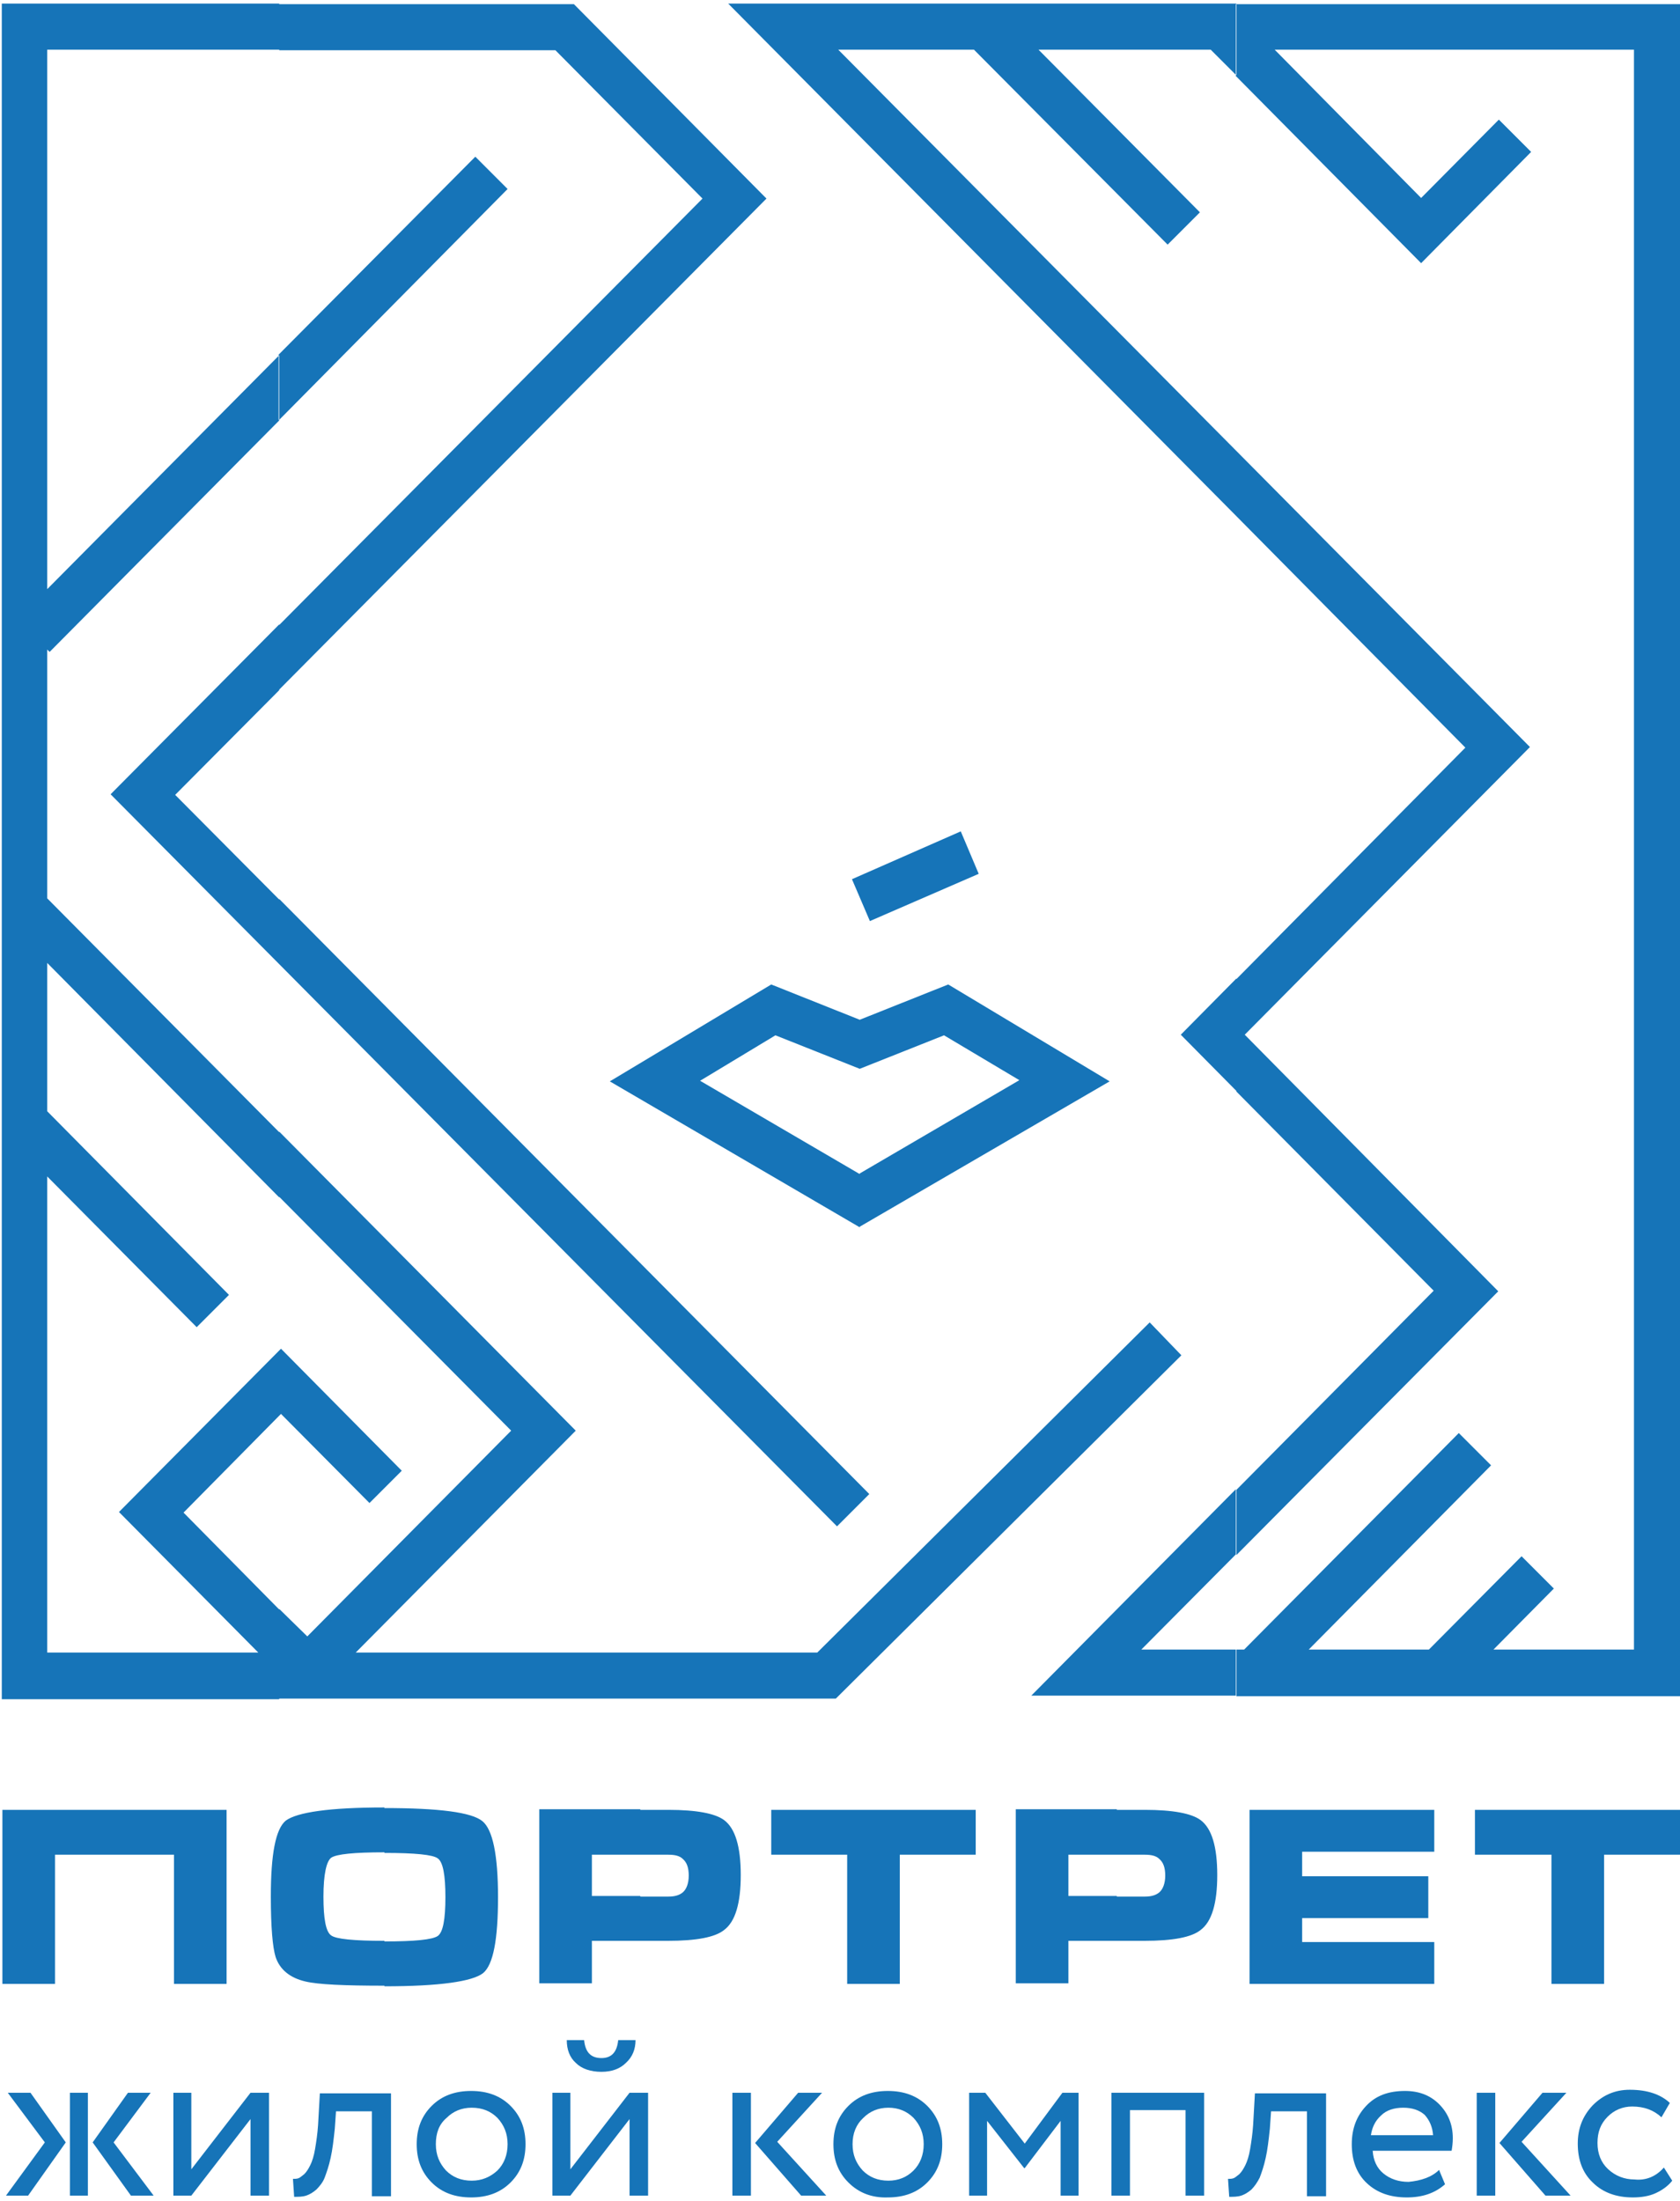
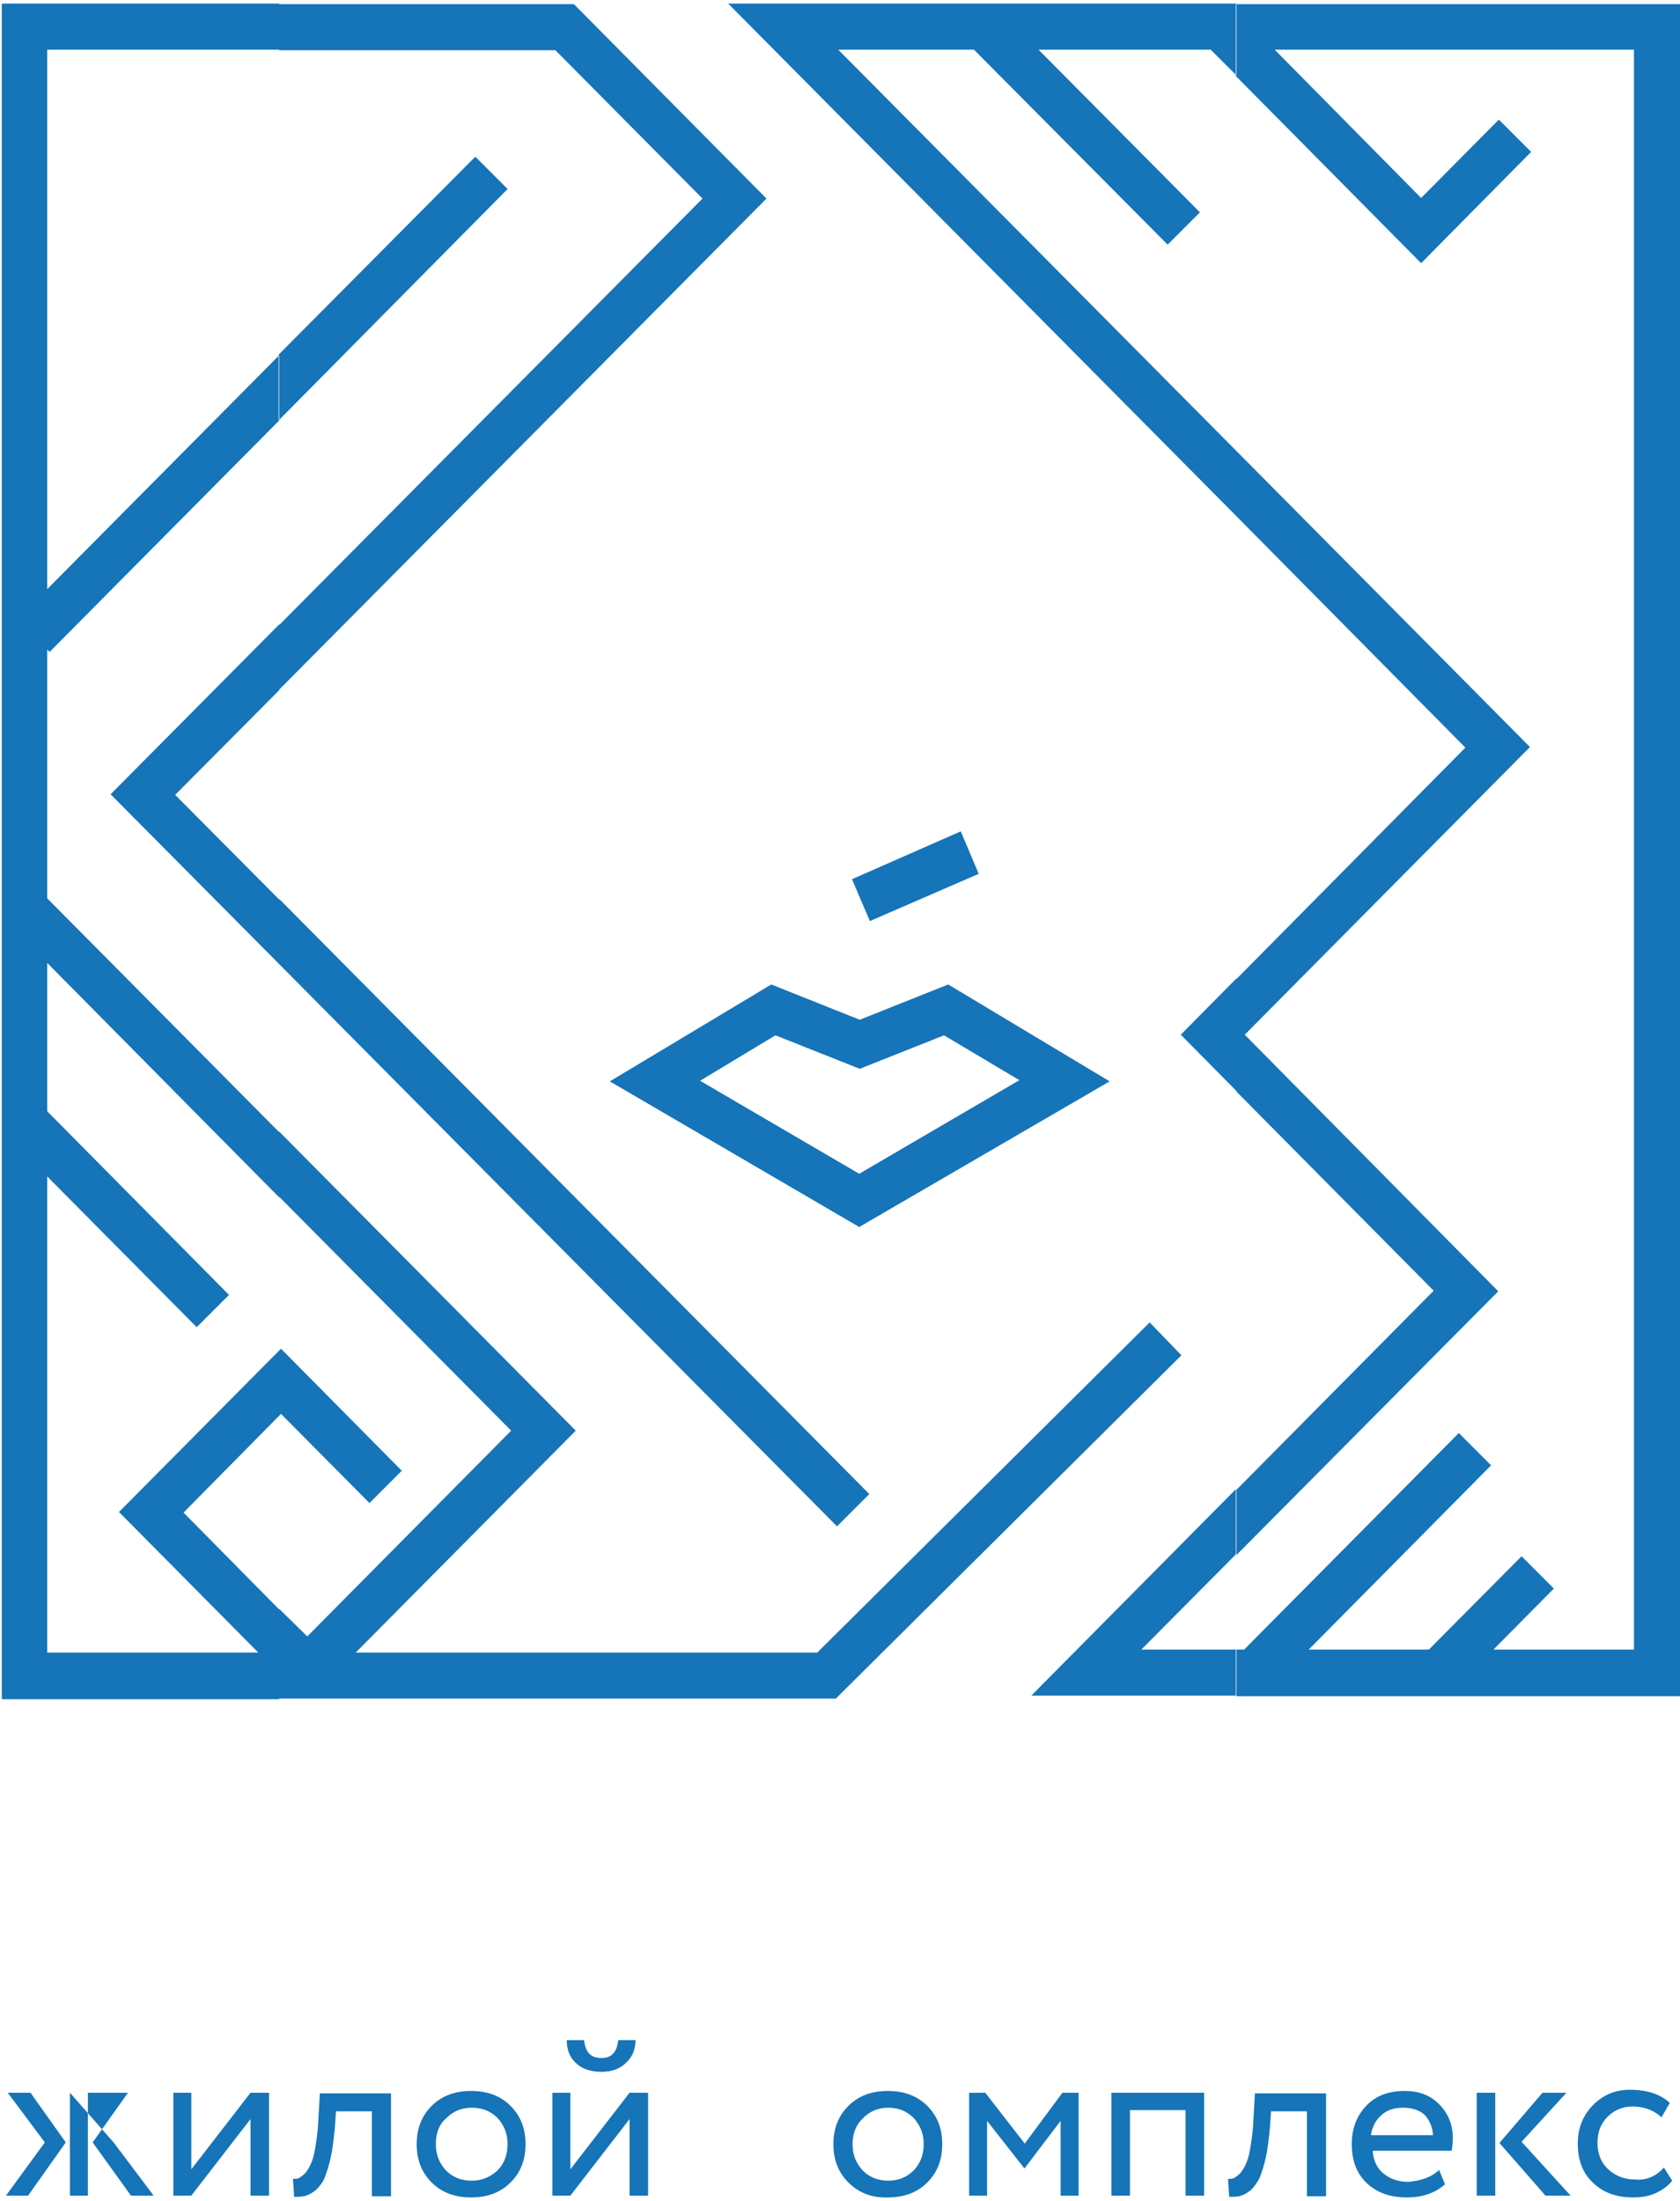
<svg xmlns="http://www.w3.org/2000/svg" width="281" height="368" viewBox="0 0 281 368" fill="none">
  <path fill-rule="evenodd" clip-rule="evenodd" d="M206.8 275.8H208.1L244 239.6L249.4 245L218.9 275.8H239L254.5 260.2L259.9 265.6L249.8 275.8H273.3V8.3H213.2L237.7 33.1L250.7 20L256.1 25.4L237.7 44L206.7 12.7V0.7H281V283.6H206.8V275.8ZM206.8 75.4V86.3L245.1 125L206.8 163.7V182.5L239.8 215.8L206.8 249.1V260L250.6 215.9L208.2 173L255.9 124.9L206.8 75.4ZM190.9 275.8H206.7V283.5H172.5L206.7 249V259.9L190.9 275.8ZM206.8 12.6L202.5 8.3H173.7L200.7 35.5L195.3 40.9L162.9 8.3H140.2L206.8 75.4V86.3L121.8 0.6H206.8V12.6ZM206.8 163.6V182.4L197.5 173L206.8 163.6Z" fill="#1674B8" />
  <path fill-rule="evenodd" clip-rule="evenodd" d="M46.7 225.8L47 225.5L67.2 245.9L61.8 251.3L47 236.4L46.7 236.7V225.8ZM46.7 269V284H139.8L197.6 226.6L192.3 221.1L136.7 276.3H59.5L96.3 239.2L46.7 189.2V200.1L85.5 239.2L51.4 273.6L46.7 269ZM46.7 161.2L140 255.2L145.4 249.8L46.7 150.3V161.2ZM46.7 115.3V104.5L117.5 33.2L92.9 8.4H46.7V0.7H96L128.2 33.2L46.7 115.3ZM46.7 70.2L84.9 31.6L79.5 26.2L46.6 59.3V70.2H46.7ZM7.9 185.8L38.3 216.5L32.9 221.9L7.9 196.7V276.3H43.2L19.9 252.8L46.7 225.8V236.7L30.7 252.9L46.7 269.1V284.1H0.3V0.6H46.7V8.3H7.9V98.5L46.7 59.4V70.3L8.3 109L7.9 108.6V150.2L46.7 189.3V200.2L7.9 161V185.8ZM46.7 104.4L18.5 132.8L46.7 161.2V150.4L29.3 132.9L46.7 115.4V104.4Z" fill="#1674B8" />
  <path fill-rule="evenodd" clip-rule="evenodd" d="M157.9 173.1L143.8 178.7V170.5L158.6 164.6L185.6 180.8L143.8 205.1V196.2L170.5 180.6L157.9 173.1ZM143.8 178.7L129.7 173.1L117.1 180.7L143.8 196.3V205.2L102 180.8L129 164.6L143.8 170.5V178.7Z" fill="#1674B8" />
  <path fill-rule="evenodd" clip-rule="evenodd" d="M142.5 147L160.7 139L163.7 146.1L145.5 154L142.5 147Z" fill="#1674B8" />
-   <path fill-rule="evenodd" clip-rule="evenodd" d="M186.8 324.6V317.1H191.5C192.5 317.1 193.3 316.9 193.9 316.4C194.5 315.9 194.9 314.9 194.9 313.6C194.9 312.3 194.6 311.4 193.9 310.8C193.4 310.3 192.6 310.1 191.5 310.1H186.8V302.6H191.5C196.2 302.6 199.3 303.2 200.8 304.3C202.7 305.7 203.6 308.8 203.6 313.5C203.6 318.2 202.7 321.3 200.8 322.7C199.3 323.9 196.2 324.5 191.4 324.5H186.8V324.6ZM209 331.7V302.6H239.9V309.6H217.8V313.7H238.9V320.7H217.8V324.7H239.9V331.7H209ZM246.7 310.1V302.6H281V310.1H268.3V331.7H259.5V310.1H246.7ZM186.8 302.6V310.1H178.7V317H186.8V324.5H178.7V331.6H169.9V302.5H186.8V302.6ZM107.1 324.6V317.1H111.8C112.8 317.1 113.6 316.9 114.2 316.4C114.8 315.9 115.2 314.9 115.2 313.6C115.2 312.3 114.9 311.4 114.2 310.8C113.7 310.3 112.9 310.1 111.8 310.1H107.1V302.6H111.8C116.5 302.6 119.6 303.2 121.1 304.3C123 305.7 123.9 308.8 123.9 313.5C123.9 318.2 123 321.3 121.1 322.7C119.6 323.9 116.5 324.5 111.7 324.5H107.1V324.6ZM129 310.1V302.6H163.2V310.1H150.5V331.7H141.7V310.1H129ZM107.1 302.6V310.1H99V317H107.1V324.5H99V331.6H90.2V302.5H107.1V302.6ZM64.3 332.1V324.6C69.4 324.6 72.3 324.3 73.2 323.7C74.1 323.1 74.5 320.9 74.5 317.2C74.5 313.5 74.1 311.3 73.2 310.7C72.4 310.1 69.4 309.8 64.3 309.8V302.3C73.4 302.3 78.9 303 80.7 304.5C82.4 305.9 83.3 310.1 83.3 317.2C83.3 324.3 82.5 328.5 80.8 329.9C79 331.3 73.5 332.1 64.3 332.1ZM0.3 302.6H37.9V331.7H29.1V310.1H9.2V331.7H0.4V302.6H0.3ZM64.3 302.2V309.7C59.2 309.7 56.3 310 55.4 310.6C54.6 311.2 54.1 313.4 54.1 317.1C54.1 320.8 54.5 323 55.4 323.6C56.2 324.2 59.2 324.5 64.3 324.5V332C57.6 332 53.2 331.8 51.1 331.3C48.5 330.7 46.8 329.3 46.1 327.2C45.6 325.6 45.3 322.2 45.3 317.1C45.3 310 46.1 305.8 47.8 304.4C49.7 303 55.1 302.2 64.3 302.2Z" fill="#1674B8" />
-   <path d="M7.5 358.2L1.3 349.9H5.1L11 358.2L4.7 367.1H1L7.5 358.2ZM11.7 349.9H14.7V367.1H11.7V349.9ZM25.2 349.9L19 358.2L25.7 367.1H21.9L15.5 358.2L21.4 349.9H25.2Z" fill="#1674B8" />
+   <path d="M7.5 358.2L1.3 349.9H5.1L11 358.2L4.7 367.1H1L7.5 358.2ZM11.7 349.9H14.7V367.1H11.7V349.9ZL19 358.2L25.7 367.1H21.9L15.5 358.2L21.4 349.9H25.2Z" fill="#1674B8" />
  <path d="M32 367.1H29V349.9H32V362.7L41.9 349.9H45V367.1H41.9V354.3L32 367.1Z" fill="#1674B8" />
  <path d="M62.2 367.1V353H56.2L56 355.9C55.8 357.8 55.6 359.5 55.3 360.8C55 362.2 54.6 363.3 54.3 364.1C54 364.9 53.4 365.6 52.9 366.1C52.3 366.6 51.8 366.9 51.2 367.1C50.6 367.3 49.9 367.3 49.2 367.3L49 364.3C49.3 364.3 49.6 364.3 49.9 364.2C50.2 364.1 50.5 363.8 50.9 363.5C51.3 363.1 51.6 362.6 51.9 362C52.2 361.4 52.5 360.5 52.7 359.3C52.9 358.1 53.1 356.8 53.2 355.3L53.5 350H65.4V367.2H62.2V367.1Z" fill="#1674B8" />
  <path d="M72.2 364.9C70.5 363.2 69.7 361.1 69.7 358.5C69.7 355.9 70.5 353.8 72.2 352.1C73.9 350.4 76.1 349.6 78.8 349.6C81.5 349.6 83.7 350.4 85.4 352.1C87.1 353.8 87.9 355.9 87.9 358.5C87.9 361.1 87.1 363.2 85.4 364.9C83.7 366.6 81.5 367.4 78.8 367.4C76.1 367.4 73.9 366.6 72.2 364.9ZM72.9 358.5C72.9 360.3 73.5 361.7 74.6 362.9C75.7 364 77.1 364.6 78.9 364.6C80.6 364.6 82 364 83.2 362.9C84.3 361.8 84.9 360.3 84.9 358.5C84.9 356.7 84.3 355.3 83.2 354.1C82.1 353 80.7 352.4 78.9 352.4C77.2 352.4 75.8 353 74.7 354.1C73.4 355.2 72.9 356.7 72.9 358.5Z" fill="#1674B8" />
  <path d="M95.4 367.1H92.4V349.9H95.4V362.7L105.3 349.9H108.4V367.1H105.3V354.3L95.4 367.1ZM94.8 341.1H97.7C97.9 343.1 98.8 344.1 100.6 344.1C102.3 344.1 103.2 343.1 103.4 341.1H106.3C106.3 342.6 105.8 343.9 104.7 344.9C103.7 345.9 102.3 346.4 100.6 346.4C98.8 346.4 97.3 345.9 96.3 344.9C95.3 344 94.8 342.7 94.8 341.1Z" fill="#1674B8" />
-   <path d="M122.5 349.9H125.6V367.1H122.5V349.9ZM137.5 349.9L130 358.1L138.2 367.1H134L126.3 358.3L133.5 349.9H137.5Z" fill="#1674B8" />
  <path d="M141.9 364.9C140.2 363.2 139.4 361.1 139.4 358.5C139.4 355.9 140.2 353.8 141.9 352.1C143.6 350.4 145.8 349.6 148.5 349.6C151.2 349.6 153.4 350.4 155.1 352.1C156.8 353.8 157.6 355.9 157.6 358.5C157.6 361.1 156.8 363.2 155.1 364.9C153.4 366.6 151.2 367.4 148.5 367.4C145.8 367.5 143.6 366.6 141.9 364.9ZM142.6 358.5C142.6 360.3 143.2 361.7 144.3 362.9C145.4 364 146.8 364.6 148.6 364.6C150.3 364.6 151.7 364 152.8 362.9C153.9 361.8 154.5 360.3 154.5 358.5C154.5 356.7 153.9 355.3 152.8 354.1C151.7 353 150.3 352.4 148.6 352.4C146.9 352.4 145.5 353 144.4 354.1C143.2 355.2 142.6 356.7 142.6 358.5Z" fill="#1674B8" />
  <path d="M162.1 367.1V349.9H164.8L171.4 358.4L177.7 349.9H180.4V367.1H177.4V354.6L171.4 362.5H171.3L165.1 354.6V367.1H162.1Z" fill="#1674B8" />
  <path d="M198.3 367.1V352.8H189V367.1H185.9V349.9H201.4V367.1H198.3Z" fill="#1674B8" />
  <path d="M218.6 367.1V353H212.6L212.4 355.9C212.2 357.8 212 359.5 211.7 360.8C211.4 362.2 211 363.3 210.7 364.1C210.3 364.9 209.8 365.6 209.3 366.1C208.7 366.6 208.2 366.9 207.6 367.1C207 367.3 206.3 367.3 205.6 367.3L205.4 364.3C205.7 364.3 206 364.3 206.3 364.2C206.6 364.1 206.9 363.8 207.3 363.5C207.7 363.1 208 362.6 208.3 362C208.6 361.4 208.9 360.5 209.1 359.3C209.3 358.1 209.5 356.8 209.6 355.3L209.9 350H221.8V367.2H218.6V367.1Z" fill="#1674B8" />
  <path d="M240.7 362.8L241.7 365.2C240 366.7 237.9 367.4 235.3 367.4C232.5 367.4 230.3 366.6 228.6 365C226.9 363.4 226.1 361.2 226.1 358.5C226.1 355.9 226.9 353.8 228.5 352.1C230.1 350.4 232.2 349.6 235 349.6C237.3 349.6 239.2 350.3 240.7 351.8C242.2 353.3 243 355.2 243 357.5C243 358.3 242.9 359 242.8 359.6H229.6C229.7 361.2 230.3 362.5 231.4 363.4C232.5 364.3 233.9 364.8 235.6 364.8C237.7 364.6 239.5 364 240.7 362.8ZM234.7 352.4C233.2 352.4 231.9 352.8 231 353.7C230 354.6 229.5 355.7 229.3 357H239.7C239.6 355.6 239.1 354.5 238.3 353.6C237.4 352.8 236.2 352.4 234.7 352.4Z" fill="#1674B8" />
  <path d="M247 349.9H250.1V367.1H247V349.9ZM262 349.9L254.5 358.1L262.7 367.1H258.5L250.8 358.3L258 349.9H262Z" fill="#1674B8" />
  <path d="M278.3 362.4L279.7 364.6C279 365.5 278 366.2 276.9 366.7C275.8 367.2 274.5 367.4 273.1 367.4C270.4 367.4 268.1 366.6 266.4 364.9C264.7 363.3 263.9 361.1 263.9 358.4C263.9 355.9 264.7 353.8 266.4 352C268.1 350.3 270.1 349.4 272.6 349.4C275.6 349.4 277.8 350.2 279.3 351.6L277.9 354C276.6 352.8 275 352.2 273 352.2C271.4 352.2 270 352.8 268.9 353.9C267.7 355.1 267.2 356.5 267.2 358.3C267.2 360.1 267.8 361.6 269 362.7C270.2 363.8 271.7 364.4 273.4 364.4C275.3 364.6 277 363.9 278.3 362.4Z" fill="#1674B8" />
</svg>